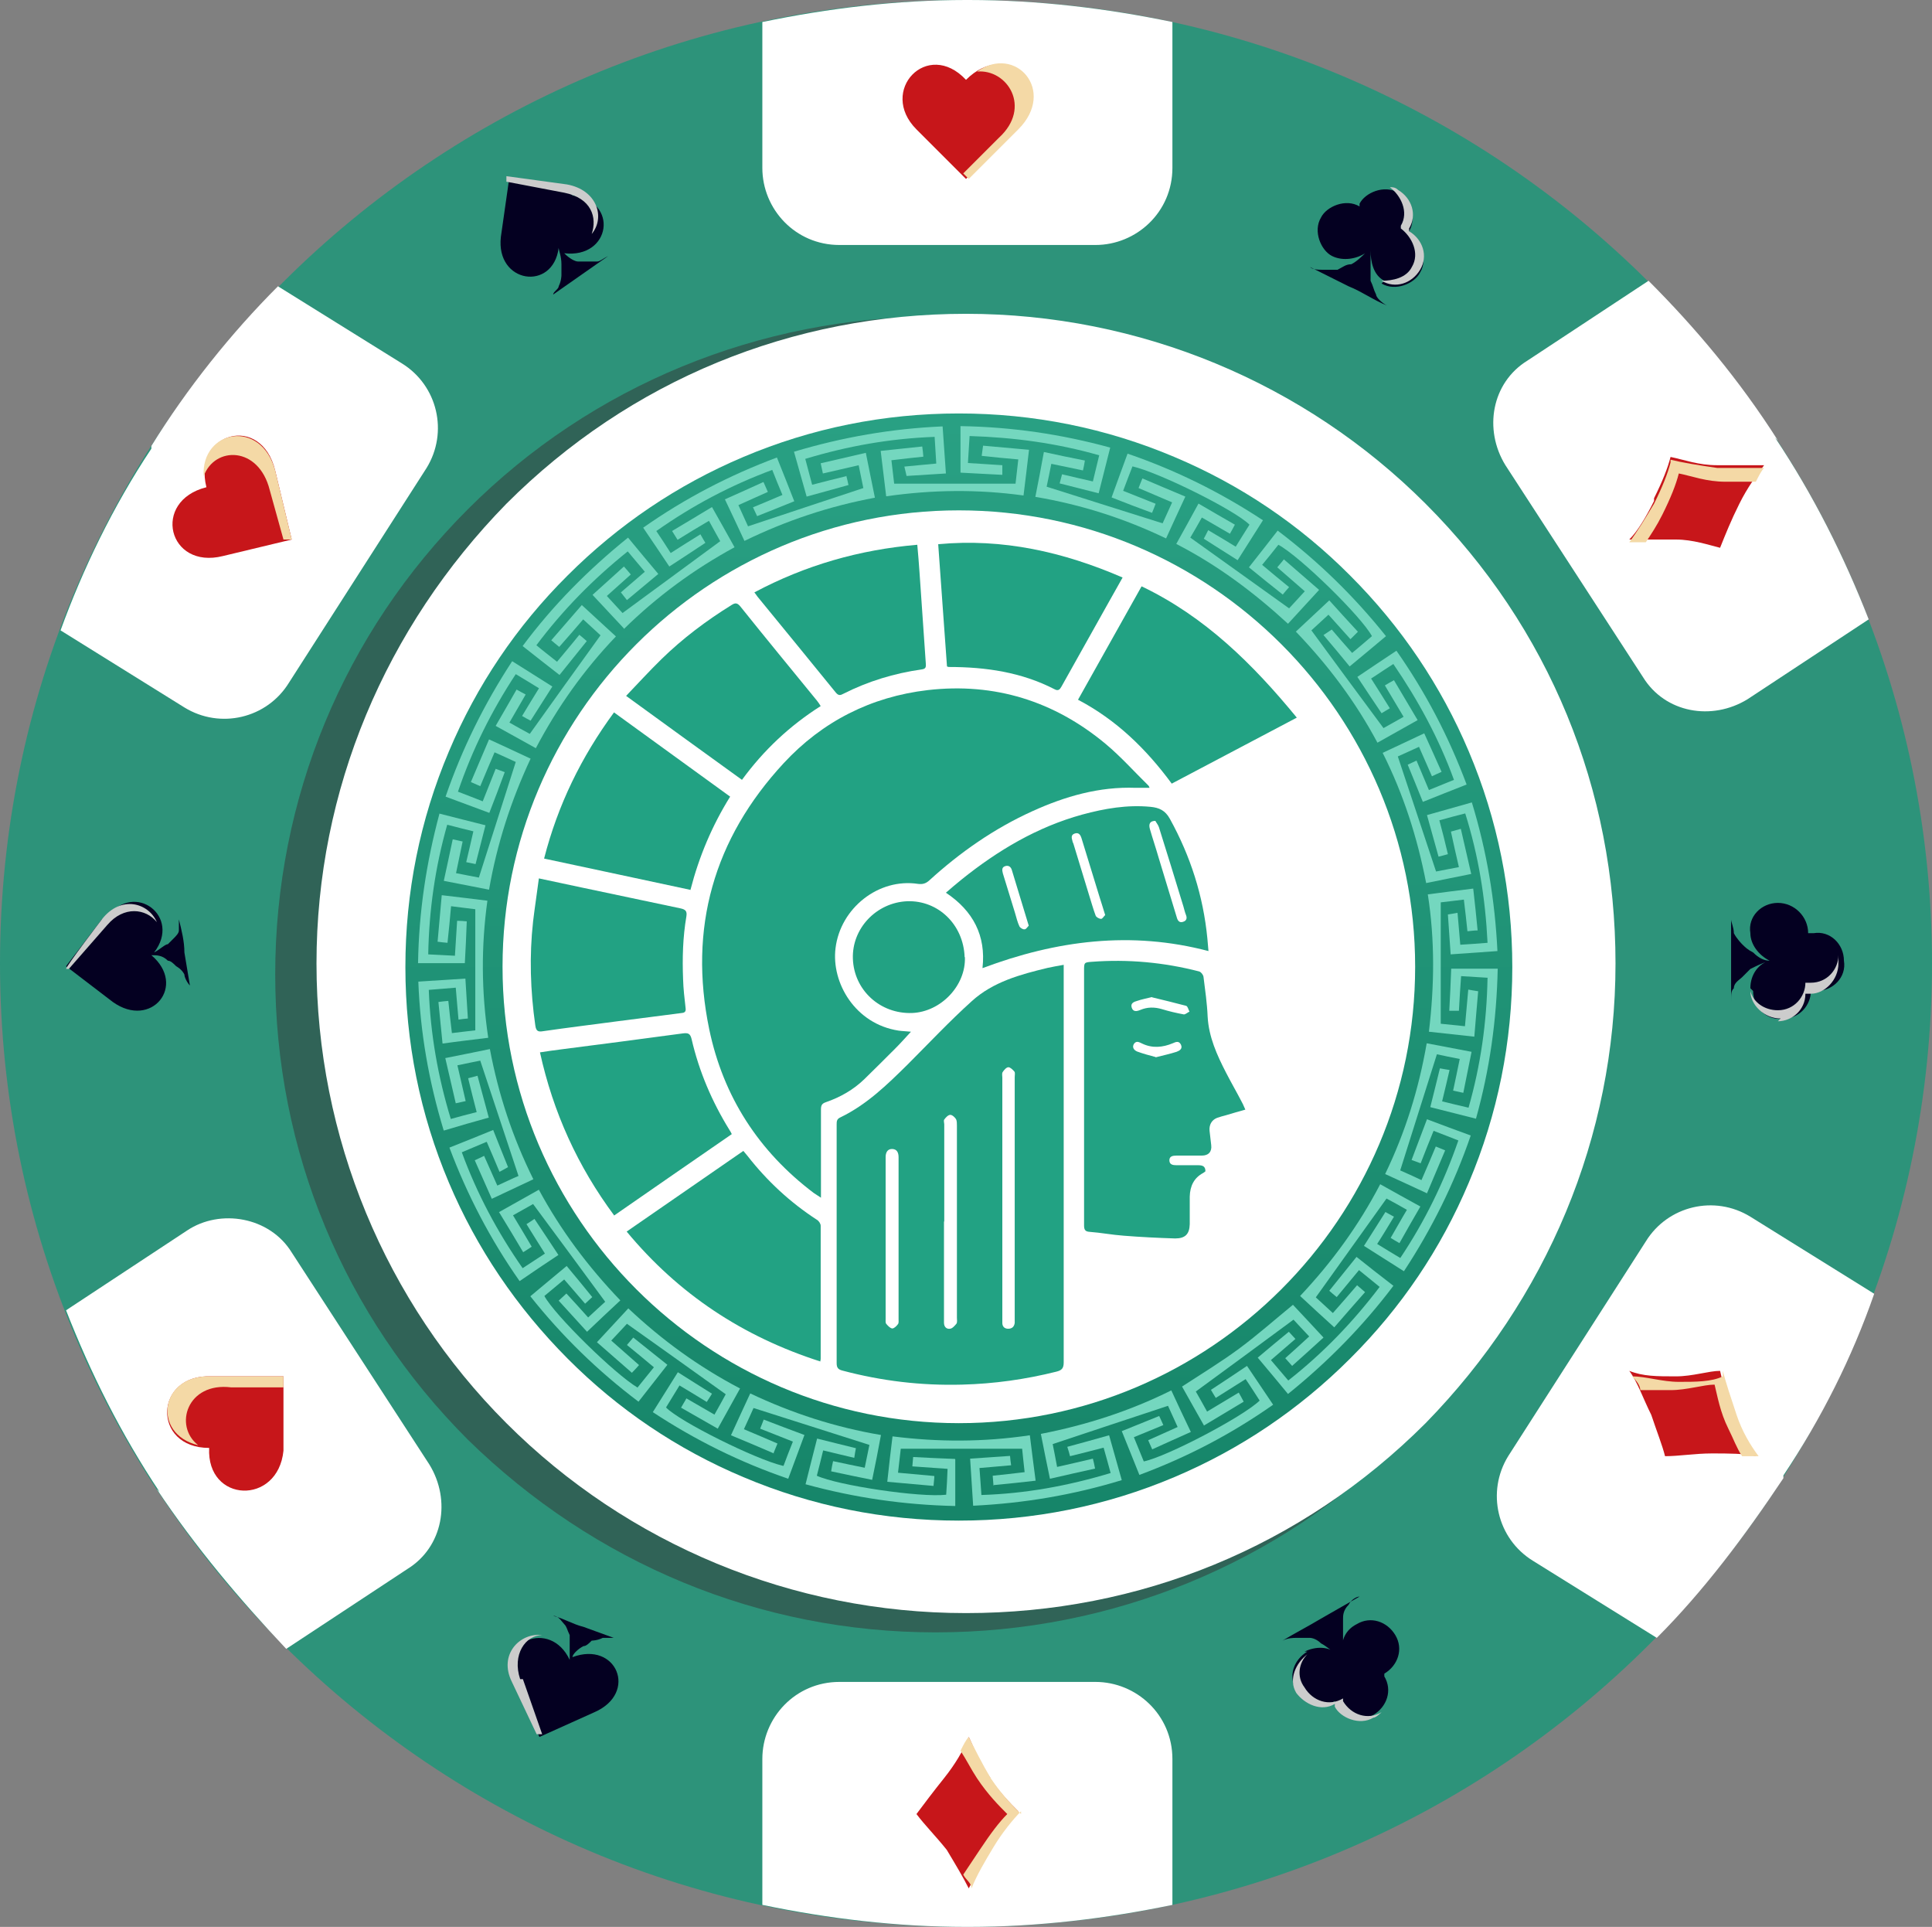
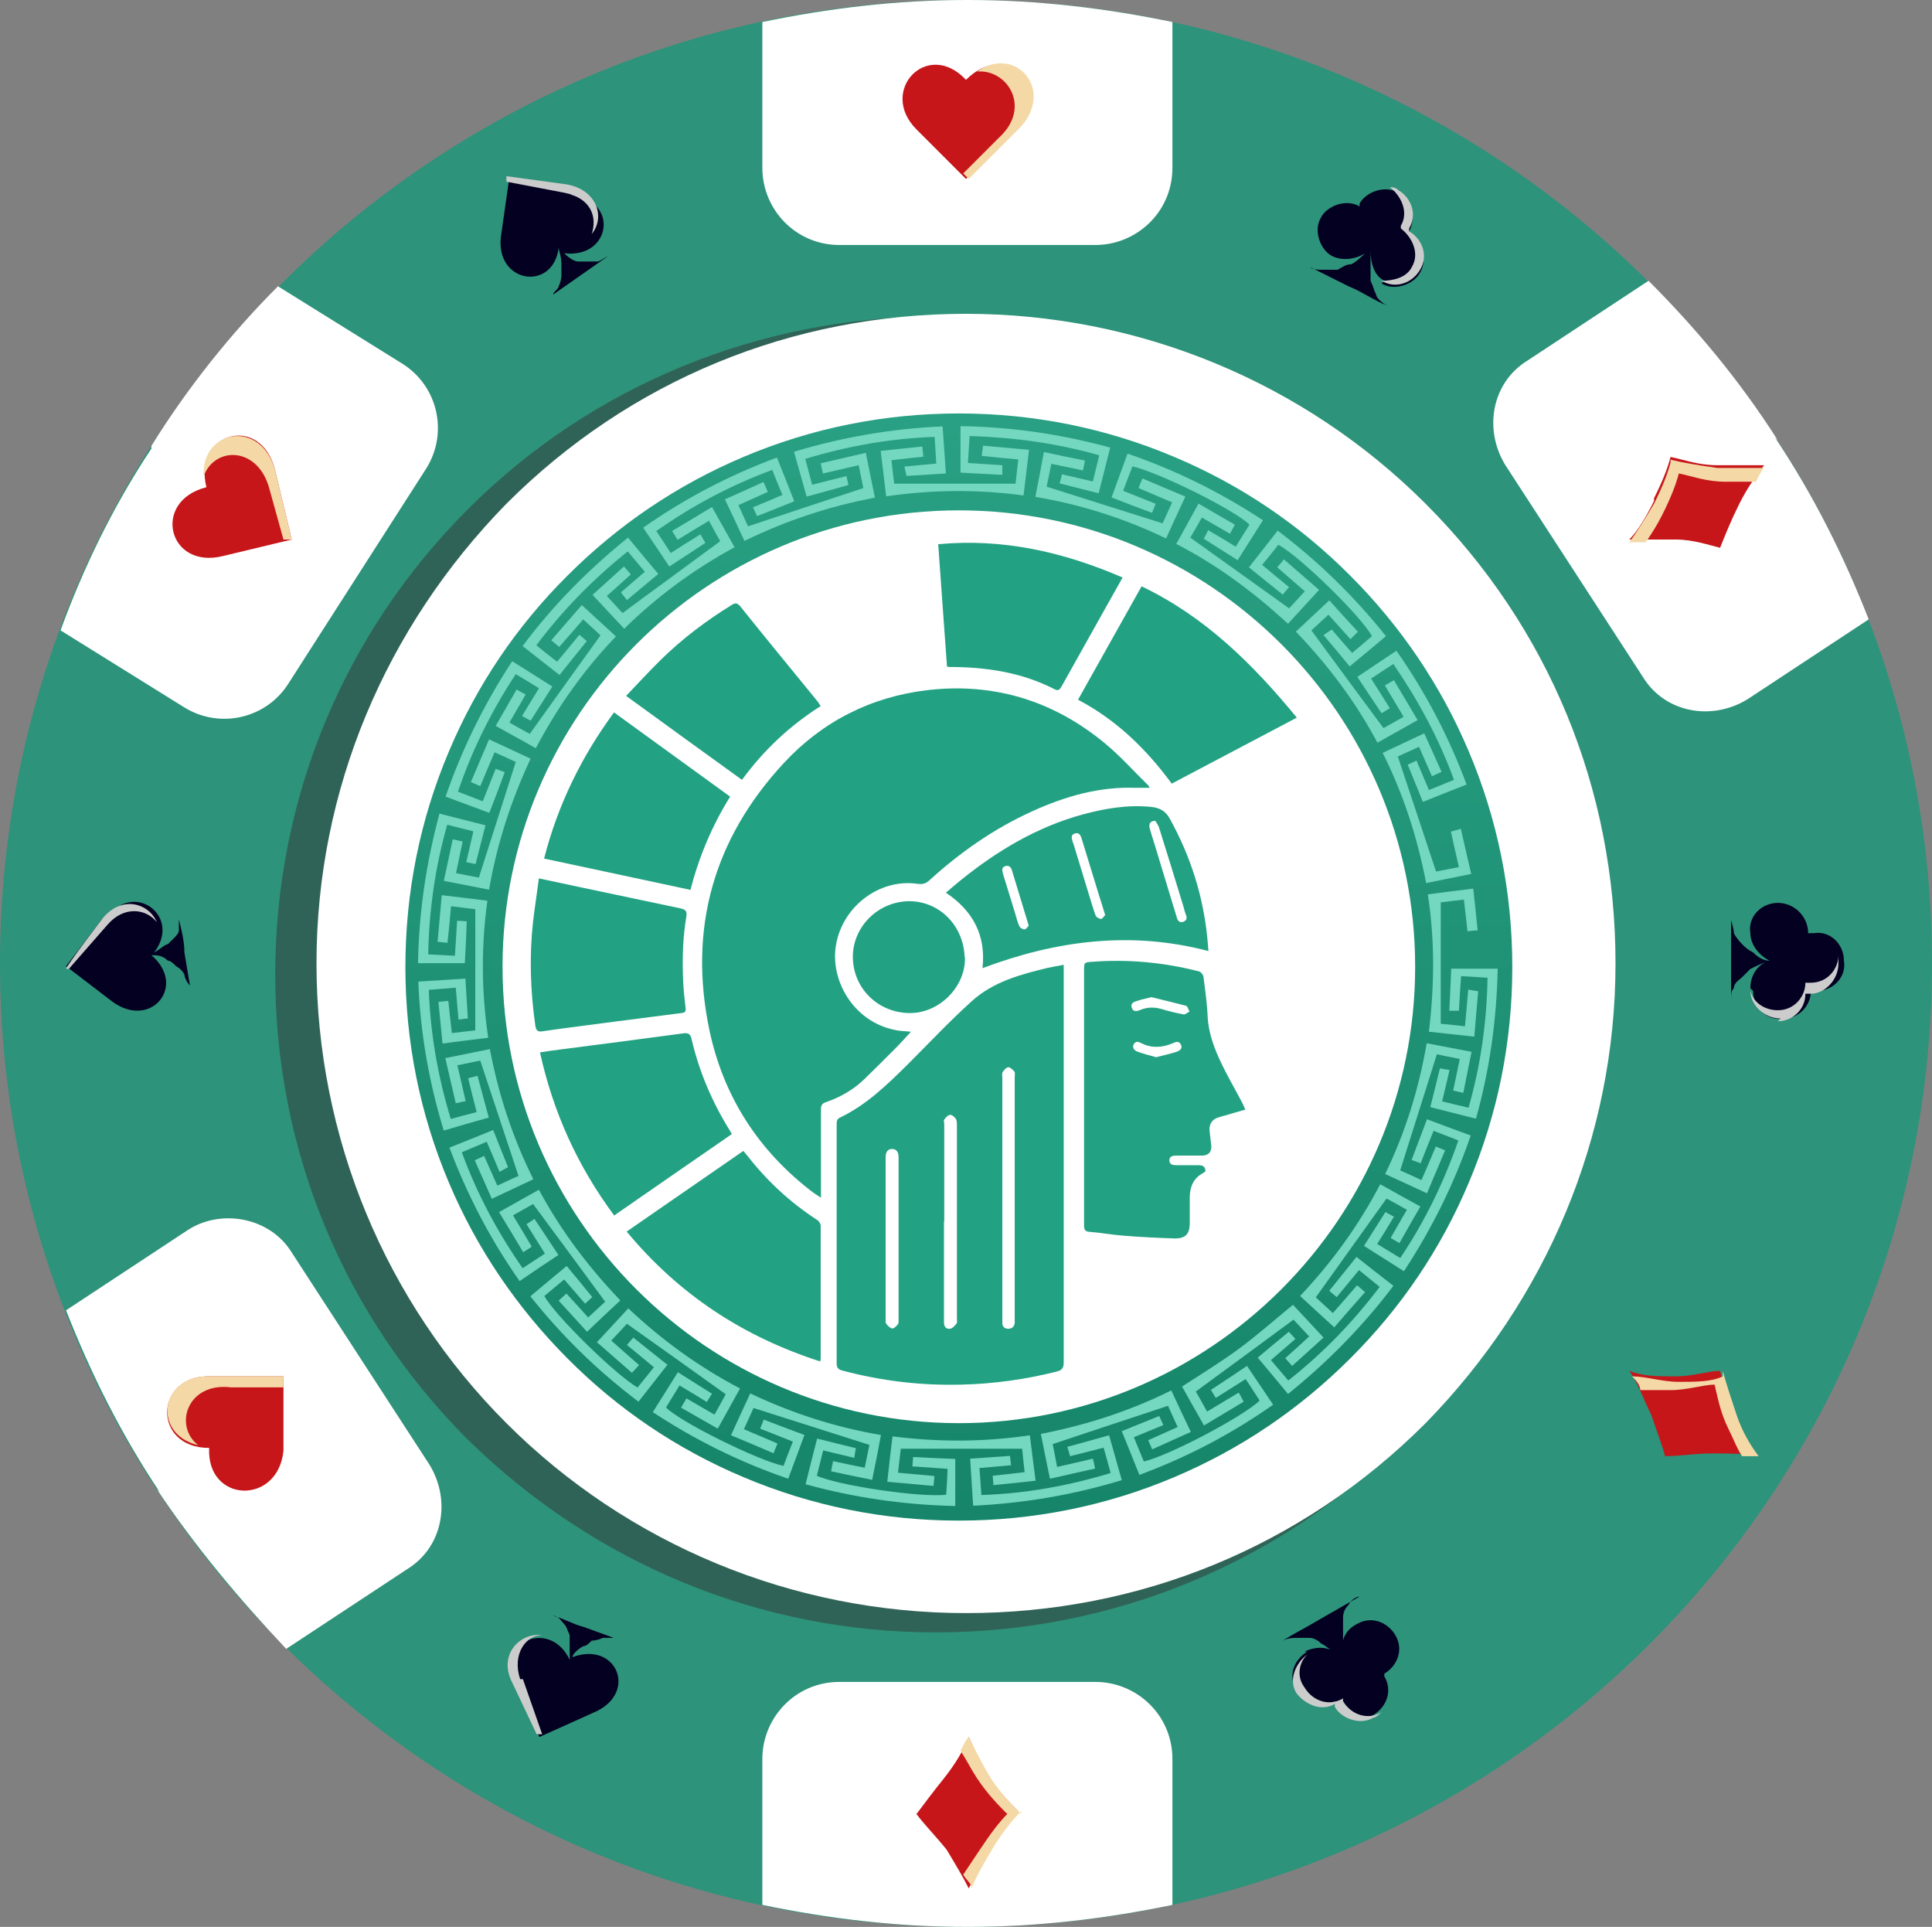
<svg xmlns="http://www.w3.org/2000/svg" viewBox="0 0 70.2 70">
  <rect x="0" y="0" width="70.2" height="70" fill="#808080" stroke="none" />
  <defs>
    <style>
      .cls-1 {
        fill: #ccc;
      }

      .cls-1, .cls-2, .cls-3, .cls-4, .cls-5, .cls-6, .cls-7, .cls-8, .cls-9, .cls-10 {
        stroke-width: 0px;
      }

      .cls-2 {
        fill: url(#linear-gradient);
      }

      .cls-3 {
        fill: #c7161a;
      }

      .cls-11 {
        isolation: isolate;
      }

      .cls-4 {
        fill: #2d937a;
      }

      .cls-5 {
        fill: #f4d9a6;
      }

      .cls-6 {
        fill: #74d7bf;
      }

      .cls-7 {
        fill: #22a283;
      }

      .cls-8 {
        fill: #333;
      }

      .cls-9 {
        fill: #fff;
      }

      .cls-12 {
        mix-blend-mode: screen;
        opacity: .5;
      }

      .cls-13 {
        mix-blend-mode: multiply;
      }

      .cls-10 {
        fill: #040021;
      }
    </style>
    <linearGradient id="linear-gradient" x1="34.84" y1="-139.02" x2="34.84" y2="-179.25" gradientTransform="translate(0 -124.01) scale(1 -1)" gradientUnits="userSpaceOnUse">
      <stop offset="0" stop-color="#29a083" />
      <stop offset="1" stop-color="#168569" />
    </linearGradient>
  </defs>
  <g class="cls-11">
    <g id="Layer_2" data-name="Layer 2">
      <g id="Layer_1-2" data-name="Layer 1">
        <g>
          <path class="cls-4" d="M35.1,70c19.4,0,35.1-15.7,35.1-35S54.5,0,35.1,0,0,15.7,0,35s15.7,35,35.1,35Z" />
          <g class="cls-12">
            <path class="cls-8" d="M34,59.3c-6.4,0-12.4-2.5-17-7-4.5-4.5-7-10.5-7-16.9s2.5-12.4,7-16.9,10.6-7,17-7,12.4,2.5,17,7c4.5,4.5,7,10.5,7,16.9s-2.5,12.4-7,16.9-10.6,7-17,7Z" />
          </g>
          <path class="cls-9" d="M35.1,58.6c-6.3,0-12.3-2.5-16.7-6.9s-6.9-10.4-6.9-16.7,2.5-12.2,6.9-16.7c4.5-4.5,10.4-6.9,16.7-6.9s12.3,2.5,16.7,6.9c4.5,4.5,6.9,10.4,6.9,16.7s-2.5,12.2-6.9,16.7c-4.5,4.5-10.4,6.9-16.7,6.9Z" />
          <path class="cls-9" d="M35.1,0C32.6,0,30.1.3,27.7.8v5.3c0,1.5,1.2,2.8,2.8,2.8h9.3c1.5,0,2.8-1.2,2.8-2.8V.8c-2.4-.5-4.9-.8-7.4-.8h-.1Z" />
          <path class="cls-9" d="M35.1,70c-2.5,0-5-.3-7.4-.8v-5.3c0-1.5,1.2-2.8,2.8-2.8h9.3c1.5,0,2.8,1.2,2.8,2.8v5.3c-2.4.5-4.9.8-7.4.8h-.1Z" />
          <path class="cls-9" d="M5.5,16.3c-1.4,2.1-2.5,4.4-3.3,6.6l4.5,2.8c1.3.8,3,.4,3.8-.9l5-7.8c.8-1.3.4-3-.9-3.8l-4.5-2.8c-1.7,1.7-3.3,3.7-4.6,5.8h0v.1Z" />
-           <path class="cls-9" d="M64.8,53.7c-1.4,2.1-2.9,4.1-4.6,5.8l-4.5-2.8c-1.3-.8-1.7-2.5-.9-3.8l5-7.8c.8-1.3,2.5-1.7,3.8-.9l4.5,2.8c-.8,2.3-1.9,4.5-3.3,6.6h0v.1Z" />
          <path class="cls-9" d="M5.7,54.1c1.4,2.1,3,4,4.7,5.8l4.4-2.9c1.3-.8,1.6-2.5.8-3.8l-5-7.7c-.8-1.3-2.6-1.6-3.8-.8l-4.4,2.9c.9,2.3,2,4.5,3.4,6.6l-.1-.1Z" />
          <path class="cls-9" d="M64.5,15.9c1.4,2.1,2.5,4.3,3.4,6.6l-4.4,2.9c-1.3.8-3,.5-3.8-.8l-5-7.7c-.8-1.3-.5-3,.8-3.8l4.4-2.9c1.7,1.7,3.3,3.6,4.7,5.8l-.1-.1Z" />
          <path class="cls-3" d="M35.1,6.5l-1.8-1.8c-1.4-1.4.4-3.3,1.8-1.8,1.5-1.5,3.3.3,1.8,1.8l-1.8,1.8Z" />
          <g class="cls-13">
            <path class="cls-5" d="M37,4.7l-1.8,1.8-.2-.2,1.3-1.3c1.2-1.1.3-2.5-.8-2.4,1.4-1,2.9.7,1.5,2.1Z" />
          </g>
          <path class="cls-3" d="M10.6,19.6l-2.5.6c-2,.5-2.6-2-.6-2.5-.5-2,2-2.7,2.5-.6l.6,2.5Z" />
          <g class="cls-13">
            <path class="cls-5" d="M10,17.1l.6,2.5h-.3l-.5-1.8c-.4-1.6-2-1.6-2.4-.5-.1-1.7,2.1-2.1,2.6-.2Z" />
          </g>
          <path class="cls-3" d="M10.3,50.1v2.6c-.2,2-2.8,1.9-2.7-.1-2.1,0-2-2.7.1-2.6h2.6v.1Z" />
          <g class="cls-13">
            <path class="cls-5" d="M7.7,50h2.6v.4h-1.9c-1.6-.2-2.1,1.4-1.2,2.1-1.7-.4-1.4-2.6.5-2.5h0Z" />
          </g>
          <path class="cls-3" d="M36,64.6c-.4-.5-.6-1.1-.8-1.5-.2.5-.5,1-.9,1.5s-.7.9-1,1.3c.3.4.7.8,1.1,1.3.3.5.6,1,.8,1.4.2-.4.5-.9.8-1.5.4-.6.7-1,1-1.3-.3-.3-.7-.7-1.1-1.3h0l.1.1Z" />
          <g class="cls-13">
            <path class="cls-5" d="M37.1,65.8c-.3.3-.7.8-1,1.3s-.6,1-.8,1.5c0-.2-.2-.3-.3-.5.2-.3.4-.6.6-.9.4-.6.7-1,1-1.3-.3-.3-.7-.7-1.1-1.3-.2-.3-.4-.7-.6-1,.1-.2.2-.4.3-.5.2.4.5,1,.8,1.5.4.6.8,1,1.1,1.3h0v-.1Z" />
          </g>
          <path class="cls-3" d="M60.9,50c-.7,0-1.2,0-1.7-.2.3.4.5,1,.8,1.6.2.6.4,1.1.5,1.5.5,0,1.1-.1,1.7-.1s1.2,0,1.6.1c-.3-.4-.5-.9-.8-1.5s-.4-1.2-.5-1.6c-.4,0-1,.2-1.6.2h0Z" />
          <g class="cls-13">
            <path class="cls-5" d="M62.6,49.8c.1.4.3,1,.5,1.6s.5,1.1.8,1.5h-.6c-.2-.3-.3-.6-.5-1-.3-.6-.4-1.2-.5-1.6-.4,0-1,.2-1.6.2h-1.1c0-.2-.2-.4-.3-.5.5,0,1.1.2,1.7.2s1.2,0,1.6-.2h0v-.2Z" />
          </g>
          <path class="cls-3" d="M60.1,18.2c-.3.6-.6,1.1-.9,1.4h1.7c.6,0,1.2.2,1.6.3.2-.5.4-1,.7-1.6s.6-1,.9-1.4h-1.7c-.7,0-1.2-.2-1.7-.3-.1.4-.3.9-.6,1.5h0v.1Z" />
          <g class="cls-13">
            <path class="cls-5" d="M60.7,16.7c.4.1,1,.2,1.7.3h1.7c-.1.1-.2.3-.3.5h-1.1c-.7,0-1.2-.2-1.7-.3-.1.4-.3.9-.6,1.5-.2.4-.4.7-.6,1h-.6c.3-.4.6-.9.9-1.4.3-.6.5-1.1.6-1.5h0v-.1Z" />
          </g>
          <path class="cls-10" d="M20.6,6.8l-2.1-.3-.3,2.1c-.2,1.7,1.9,2,2.1.4,0,.1.1.3.1.6v.4s0,.2-.1.4c0,.1-.2.2-.2.3l1-.7,1-.7c-.2.1-.3.2-.4.2h-.7c-.1,0-.3-.1-.5-.3,1.7.2,2-1.9.3-2.1h0l-.2-.3Z" />
          <g class="cls-13">
            <path class="cls-1" d="M20.5,7l-2.1-.4v-.2l2.2.3c1.1.2,1.4,1.2.9,1.8.2-.6,0-1.3-1-1.5h0Z" />
          </g>
          <path class="cls-10" d="M3.7,33.4l-1.3,1.7,1.7,1.3c1.4,1,2.7-.6,1.4-1.7.2,0,.4,0,.6.2.1,0,.2.1.3.2,0,0,.2.1.3.3,0,.1.1.3.2.4l-.2-1.2c0-.4-.1-.8-.2-1.2v.4c0,.1-.1.2-.2.3,0,0-.1.1-.2.2-.1,0-.3.2-.5.3,1-1.3-.7-2.6-1.7-1.3h0l-.2.1Z" />
          <g class="cls-13">
            <path class="cls-1" d="M3.9,33.6l-1.4,1.6h-.1c0-.1,1.3-1.8,1.3-1.8.7-.9,1.7-.6,2,.1-.4-.5-1.2-.6-1.8.1h0Z" />
          </g>
          <path class="cls-10" d="M18.7,61.1l.9,2,2-.9c1.6-.7.8-2.6-.8-2,0-.1.2-.3.4-.4.1,0,.2-.1.3-.2,0,0,.2,0,.4-.1h.4l-1.1-.4c-.4-.1-.7-.3-1.1-.4.2,0,.3.2.4.3s.1.2.2.4v.9c-.7-1.5-2.7-.7-2,.9h0v-.1Z" />
          <g class="cls-13">
            <path class="cls-1" d="M19,61l.7,2h-.2l-.9-1.9c-.5-1,.3-1.8,1.1-1.7-.6,0-1.1.7-.8,1.6h.1Z" />
          </g>
          <path class="cls-10" d="M50.2,10.3c.5.3,1.2,0,1.4-.4.3-.5,0-1.1-.4-1.4v-.1c.3-.5,0-1.2-.4-1.4-.5-.3-1.2,0-1.4.4v.1h0c-.5-.3-1.2,0-1.4.4-.3.5,0,1.2.4,1.4s.9.1,1.2-.1c-.1.1-.3.3-.5.4-.2,0-.3.1-.5.2h-.5c-.2,0-.4,0-.5-.1l1.4.7c.5.2.9.5,1.4.7-.2-.1-.4-.3-.4-.4-.1-.2-.1-.3-.2-.5v-1.1c0,.4.1.9.5,1.1h0l-.1.1Z" />
          <g class="cls-13">
            <path class="cls-1" d="M51.6,9.8c-.3.5-.9.7-1.4.4h0c.4,0,.9-.1,1.1-.5.3-.5,0-1.1-.4-1.4v-.1c.3-.5,0-1.1-.4-1.4.1,0,.2,0,.3.1.5.3.7.9.4,1.4v.1c.5.3.7.9.4,1.4h0Z" />
          </g>
          <path class="cls-10" d="M63.7,36c0,.6.5,1.1,1.1,1,.6,0,1-.5,1-1h.2c.6,0,1.1-.5,1-1.1,0-.6-.5-1.1-1.1-1h-.2c0-.6-.5-1.1-1.1-1.1s-1.1.5-1,1.1c0,.4.3.8.7,1-.2,0-.4-.1-.6-.3-.2-.1-.3-.2-.4-.3,0,0-.2-.2-.3-.4,0-.2-.1-.4-.1-.5v3c0-.3,0-.4.1-.5,0-.2.2-.3.3-.4l.3-.3c.2-.1.4-.2.7-.3-.4.1-.7.5-.7,1h0l.1.1Z" />
          <g class="cls-13">
            <path class="cls-1" d="M64.7,37c-.6,0-1.1-.5-1.1-1h0c.1.4.5.7,1,.7.6,0,1-.5,1-1h.2c.6,0,1-.5,1-1v.3c0,.6-.5,1.1-1,1.1h-.2c0,.6-.5,1-1,1l.1-.1Z" />
          </g>
          <path class="cls-10" d="M47.5,60c-.5.3-.7.9-.4,1.4s.9.7,1.4.4v.1c.3.5.9.7,1.4.4s.7-.9.4-1.4v-.1h0c.5-.3.7-.9.4-1.4s-.9-.7-1.4-.4c-.4.2-.6.6-.5,1v-1.2c0-.1,0-.3.2-.5.1-.2.3-.3.4-.3l-1.4.8c-.5.3-.9.5-1.4.8.2-.1.4-.1.5-.1h.5s.2,0,.4.2c.2.1.4.3.6.4-.3-.3-.8-.3-1.2-.1h.1Z" />
          <g class="cls-13">
            <path class="cls-1" d="M47.1,61.5c-.3-.5,0-1.1.4-1.4h0c-.3.3-.4.8-.1,1.2.3.5.9.7,1.4.4v.1c.3.5.9.7,1.4.4,0,0-.2.2-.3.2-.5.3-1.2,0-1.4-.4v-.1c-.5.3-1.1,0-1.4-.4h0Z" />
          </g>
          <path class="cls-9" d="M37.8,32.6c0,.3.2.5.2.8,0,.1.2.2.3.2s.2-.2.1-.3c0-.2-.2-.7-.3-1.1-.2-.6-.4-1.2-.4-1.2,0-.1-.2-.2-.3-.1-.1,0-.2.2-.1.3,0,0,0,.3.2.7,0,.2.1.5.2.7h.1Z" />
          <path class="cls-9" d="M45,33.3c.1,0,.2-.2.1-.3l-1.2-3.8c0-.1-.2-.2-.3-.1-.1,0-.2.2-.1.3l1.2,3.8c0,.1.2.2.3.1h0Z" />
          <path class="cls-9" d="M41.5,33.2c.1,0,.2-.2.1-.3-.2-.5-1-3.2-1-3.2,0-.1-.2-.2-.3-.1-.1,0-.2.2-.1.3,0,0,.7,2.4,1,3.2,0,.1.2.2.3.1h0Z" />
          <path class="cls-9" d="M44.8,38.6c.1,0,.1-.2,0-.3,0-.1-.2-.1-.3,0,0,0-.2,0-.3.1h-1s-.2-.1-.3,0c0,0-.1.2,0,.3s.3.2.4.2h1c.2,0,.3,0,.5-.2h0v-.1Z" />
          <path class="cls-9" d="M43.1,37h.9c.2,0,.4.1.6.2h.3c.1,0,.2,0,.3-.2,0-.1,0-.2-.2-.3,0,0-.3,0-.5-.1-.1,0-.3,0-.4-.1h-1.2c-.1,0-.2.2-.1.3,0,.1.2.2.3.1h0v.1Z" />
          <g>
            <path class="cls-9" d="M34.84,15.01h0c11.11,0,20.11,9.01,20.11,20.11h0c0,11.11-9.01,20.11-20.11,20.11h0c-11.11,0-20.11-9.01-20.11-20.11h0c0-11.11,9.01-20.11,20.11-20.11Z" />
            <path class="cls-7" d="M41.78,28.62c-.18,0-.34,0-.51,0-1.33-.05-2.57.31-3.76.85-1.39.63-2.62,1.49-3.74,2.51-.13.12-.25.15-.41.13-1.44-.22-2.82.88-3,2.33-.16,1.27.72,2.76,2.29,3,.13.02.27.02.45.04-.21.23-.39.43-.58.62-.37.37-.74.74-1.11,1.1-.4.39-.88.66-1.4.84-.15.05-.18.12-.18.27,0,.97,0,1.95,0,2.92v.28c-.11-.07-.18-.12-.26-.17-2-1.51-3.29-3.5-3.8-5.95-.76-3.67.16-6.92,2.71-9.67,1.4-1.51,3.17-2.41,5.23-2.65,2.43-.28,4.6.4,6.47,1.96.55.46,1.04,1.01,1.55,1.51.02.02.03.06.04.08h0Z" />
            <path class="cls-7" d="M38.65,35.05v.27c0,4.72,0,9.45,0,14.17,0,.22-.07.29-.27.34-1.12.28-2.26.44-3.42.47-1.48.04-2.92-.13-4.35-.51-.16-.04-.21-.11-.21-.27,0-2.89,0-5.77,0-8.66,0-.12,0-.21.14-.27.95-.46,1.69-1.18,2.43-1.91.78-.78,1.53-1.58,2.34-2.31.77-.7,1.76-.97,2.76-1.21.18-.04.36-.07.58-.11ZM36.42,43.51v4.34c0,.07,0,.14,0,.21,0,.13.08.21.21.21.14,0,.22-.07.24-.21,0-.05,0-.11,0-.17v-8.76c0-.07.02-.16-.01-.2-.06-.07-.15-.16-.22-.16-.07,0-.16.1-.21.18-.03.05-.01.14-.01.2v4.36ZM34.3,44.37v3.53s0,.1,0,.15c0,.14.08.24.22.22.09-.01.17-.11.23-.18.04-.05.02-.15.02-.22,0-2.32,0-4.64,0-6.97,0-.08,0-.18-.03-.24-.04-.07-.14-.16-.21-.16-.08,0-.17.1-.22.17-.03.04,0,.12,0,.18v3.53h0ZM32.65,45.02v-1.48c0-.5,0-1,0-1.5,0-.17-.06-.3-.24-.3-.17,0-.23.14-.23.29,0,.03,0,.06,0,.08,0,1.93,0,3.85,0,5.78,0,.07-.01.16.02.2.06.07.14.16.22.17.07,0,.16-.09.21-.16.03-.04.02-.12.02-.18,0-.97,0-1.93,0-2.9h0Z" />
            <path class="cls-7" d="M45.25,40.31c-.24.07-.47.13-.69.2-.11.03-.23.06-.34.1-.2.08-.29.26-.27.47.02.17.04.34.06.52.03.24-.1.38-.34.38-.31,0-.61,0-.92,0-.13,0-.26.02-.26.17,0,.16.13.18.26.18.26,0,.53,0,.79,0,.16,0,.26.04.26.22-.02.02-.05.04-.08.06-.34.18-.48.48-.49.86,0,.33,0,.67,0,1-.01.36-.16.52-.53.52-.62-.02-1.25-.05-1.87-.1-.42-.03-.83-.11-1.24-.14-.17-.01-.2-.09-.2-.24,0-.63,0-1.27,0-1.9v-7.35c0-.29,0-.3.28-.32,1.32-.1,2.62.02,3.9.35.07.02.15.12.16.2.06.48.13.96.15,1.44.04.74.34,1.4.67,2.04.19.37.4.73.59,1.1.04.07.06.14.11.24h0ZM41.86,36.22c-.19.05-.37.08-.54.14-.11.03-.25.08-.2.24.05.17.19.14.31.09.26-.11.52-.11.79-.03.26.08.52.14.79.19.06.01.14-.07.21-.1-.04-.07-.06-.19-.12-.21-.41-.11-.83-.21-1.24-.31ZM41.99,38.41c.27-.07.51-.12.76-.2.11-.04.23-.11.16-.26-.07-.14-.17-.11-.3-.05-.36.15-.74.19-1.11.01-.11-.05-.2-.11-.29,0-.09.13-.01.24.11.29.22.08.44.14.67.2h0Z" />
            <path class="cls-7" d="M35.7,35.16c.13-1.17-.34-2.07-1.33-2.73.2-.17.38-.33.57-.48,1.32-1.06,2.75-1.91,4.39-2.36.81-.22,1.63-.36,2.47-.28.32.03.54.13.71.44.75,1.36,1.21,2.8,1.36,4.34.01.15.03.3.04.46-2.81-.74-5.52-.39-8.21.62h0ZM41.99,29.82c-.2,0-.26.1-.21.29.1.35.22.7.32,1.05.22.72.44,1.44.66,2.17.03.11.09.2.22.16.14-.04.16-.14.11-.26-.04-.1-.06-.2-.09-.3-.29-.96-.59-1.92-.89-2.88-.03-.09-.1-.17-.13-.23h0ZM40.16,33.25c-.07-.24-.14-.44-.2-.64-.22-.72-.44-1.43-.66-2.15-.04-.13-.1-.23-.25-.18-.15.05-.11.17-.08.28,0,.03.02.05.03.08.19.62.38,1.25.57,1.87.08.25.15.51.24.75.02.06.13.12.2.12.05,0,.1-.1.15-.14h0ZM37.38,33.63c-.02-.06-.02-.08-.03-.1-.19-.64-.39-1.27-.58-1.91-.03-.11-.1-.19-.23-.16-.15.04-.13.15-.1.27.15.48.29.95.44,1.43.05.17.09.34.16.49.03.06.13.12.19.11.06,0,.11-.1.15-.13h0Z" />
            <path class="cls-7" d="M29.81,49.46c-2.81-.9-5.15-2.44-7.04-4.72,1.42-.98,2.82-1.95,4.24-2.93.05.06.1.12.15.18.71.91,1.55,1.69,2.52,2.32.07.04.14.14.14.22,0,1.61,0,3.21,0,4.82,0,.03,0,.05-.02.12h0Z" />
            <path class="cls-7" d="M42.57,28.46c-.93-1.26-2.01-2.31-3.4-3.04.77-1.38,1.54-2.74,2.31-4.12,2.3,1.1,4.04,2.82,5.64,4.77-1.53.81-3.02,1.59-4.55,2.4Z" />
            <path class="cls-7" d="M22.32,44.16c-1.33-1.79-2.22-3.75-2.7-5.93.27-.04.52-.08.78-.11,1.47-.19,2.95-.38,4.42-.58.18-.02.26,0,.31.21.27,1.17.74,2.27,1.37,3.29.03.05.06.09.09.16-1.42.98-2.84,1.96-4.28,2.96h0Z" />
            <path class="cls-7" d="M25.1,32.33c-1.78-.38-3.54-.76-5.33-1.14.5-1.95,1.35-3.69,2.54-5.31,1.41,1.02,2.81,2.04,4.22,3.06-.66,1.06-1.13,2.18-1.44,3.38h0Z" />
            <path class="cls-7" d="M19.58,31.91c.55.12,1.05.22,1.55.33,1.2.25,2.4.51,3.6.76.18.04.24.1.21.29-.13.76-.15,1.52-.12,2.28.01.35.05.69.09,1.04.02.13-.02.18-.14.19-.78.1-1.56.2-2.33.3-.9.12-1.8.23-2.7.36-.18.03-.26.01-.29-.21-.18-1.26-.22-2.52-.08-3.78.06-.51.14-1.01.21-1.56Z" />
            <path class="cls-7" d="M34.41,24.22c-.11-1.48-.21-2.96-.32-4.45,2.35-.22,4.55.28,6.7,1.21-.16.28-.3.54-.45.8-.59,1.05-1.18,2.11-1.77,3.16-.06.11-.12.17-.25.1-1.2-.62-2.5-.81-3.84-.81-.01,0-.03,0-.07-.02h0Z" />
            <path class="cls-7" d="M22.74,25.29c.45-.47.86-.92,1.3-1.35.77-.75,1.62-1.39,2.54-1.96.14-.09.21-.08.32.05.92,1.15,1.86,2.29,2.79,3.43.04.05.08.11.13.19-1.12.71-2.07,1.6-2.86,2.68-1.4-1.01-2.78-2.01-4.21-3.05h0Z" />
-             <path class="cls-7" d="M27.41,21.52c1.86-.99,3.82-1.55,5.92-1.73.03.35.06.67.08.99.08,1.11.15,2.22.23,3.33.01.14-.01.19-.16.21-.99.14-1.94.43-2.83.88-.11.06-.18.08-.28-.04-.95-1.17-1.9-2.33-2.85-3.49-.03-.04-.06-.09-.11-.15h0Z" />
            <path class="cls-7" d="M35.06,34.77c.04,1.03-.87,1.99-1.92,2.03-1.16.04-2.11-.83-2.15-1.97-.04-1.1.85-2.04,1.97-2.09,1.13-.04,2.05.85,2.09,2.03h0Z" />
            <path class="cls-2" d="M34.84,55.24c-2.71,0-5.35-.53-7.83-1.58-2.4-1.01-4.55-2.46-6.39-4.31s-3.3-4-4.31-6.39c-1.05-2.48-1.58-5.12-1.58-7.83s.53-5.35,1.58-7.83c1.01-2.4,2.46-4.55,4.31-6.39,1.85-1.85,4-3.3,6.39-4.31,2.48-1.05,5.12-1.58,7.83-1.58s5.35.53,7.83,1.58c2.4,1.01,4.55,2.46,6.39,4.31,1.85,1.85,3.3,4,4.31,6.39,1.05,2.48,1.58,5.12,1.58,7.83s-.53,5.35-1.58,7.83c-1.01,2.4-2.46,4.55-4.31,6.39-1.85,1.85-4,3.3-6.39,4.31-2.48,1.05-5.12,1.58-7.83,1.58ZM34.84,18.54c-9.14,0-16.58,7.44-16.58,16.58s7.44,16.58,16.58,16.58,16.58-7.44,16.58-16.58-7.44-16.58-16.58-16.58Z" />
            <path class="cls-6" d="M46.18,49.41c.21.25.41.48.63.74,1.26-.99,2.35-2.12,3.32-3.4-.25-.2-.49-.4-.75-.61-.27.33-.54.65-.81.98-.1-.08-.18-.15-.27-.23.33-.41.65-.81.99-1.23.44.35.87.69,1.34,1.05-1.11,1.47-2.38,2.76-3.83,3.93-.37-.45-.73-.88-1.1-1.32.38-.32.75-.63,1.13-.94.08.09.15.16.24.26-.29.25-.58.5-.88.76h0Z" />
            <path class="cls-6" d="M46.43,19.28c1.49,1.13,2.78,2.39,3.93,3.83-.44.37-.87.73-1.32,1.1-.31-.38-.61-.74-.95-1.14.09-.06.18-.12.3-.2.23.27.48.56.74.85.25-.21.49-.41.72-.61-.38-.71-2.62-2.9-3.4-3.32-.19.24-.38.48-.59.73.33.28.65.54.98.81-.09.1-.16.18-.23.27-.42-.33-.81-.65-1.23-.99.35-.44.69-.88,1.05-1.34h0Z" />
            <path class="cls-6" d="M23.17,50.4c.19-.24.39-.48.59-.73-.33-.28-.65-.54-.98-.81.08-.09.15-.18.23-.27.41.33.81.65,1.24.99-.35.45-.7.89-1.05,1.34-1.47-1.11-2.77-2.37-3.93-3.83.45-.37.88-.74,1.32-1.1.32.38.62.75.93,1.13-.08.07-.16.15-.26.24-.25-.29-.49-.57-.76-.88-.24.2-.48.4-.72.6.37.69,2.56,2.84,3.39,3.33h0Z" />
            <path class="cls-6" d="M23.84,19.28c.19.28.35.53.53.81.36-.23.71-.45,1.08-.68.06.11.12.21.18.31-.44.29-.86.57-1.31.86-.31-.47-.62-.92-.95-1.41,1.51-1.06,3.12-1.9,4.86-2.55.22.54.42,1.06.63,1.59-.46.19-.9.36-1.35.54-.05-.1-.09-.2-.15-.32.36-.15.7-.29,1.07-.45-.13-.31-.25-.6-.37-.91-1.51.56-2.89,1.29-4.21,2.22h0Z" />
            <path class="cls-6" d="M21.81,23.07c-.16-.15-.38-.35-.62-.57-.29.34-.57.66-.87,1-.09-.07-.17-.14-.29-.24.37-.43.73-.84,1.11-1.28.42.39.83.76,1.24,1.14-1.16,1.21-2.12,2.56-2.91,4.06-.49-.27-.96-.53-1.46-.81.26-.45.51-.88.76-1.32.12.07.22.12.33.18-.19.33-.38.66-.59,1.02.27.15.53.3.74.41.86-1.2,1.7-2.38,2.57-3.58h0Z" />
            <path class="cls-6" d="M22.81,20.03c-1.26,1.01-2.36,2.13-3.32,3.41.25.21.5.4.75.6.27-.33.54-.64.81-.98.1.08.18.15.27.23-.33.41-.65.81-.99,1.23-.44-.34-.87-.68-1.34-1.05,1.1-1.48,2.38-2.77,3.83-3.94.37.45.73.88,1.1,1.32-.38.32-.74.62-1.14.95-.07-.09-.14-.18-.22-.28.28-.24.57-.49.87-.75-.21-.25-.41-.49-.63-.75h0Z" />
            <path class="cls-6" d="M50.63,24.12c-.23.15-.42.27-.61.4-.06.04-.12.08-.2.13.23.36.45.71.68,1.08-.11.06-.19.12-.3.18-.29-.43-.57-.85-.88-1.32.46-.31.92-.62,1.42-.95,1.06,1.51,1.9,3.12,2.55,4.86-.54.21-1.06.42-1.59.63-.19-.46-.36-.9-.55-1.35.1-.05.2-.09.32-.15.15.35.29.69.45,1.07.29-.12.59-.24.91-.37-.55-1.51-1.3-2.89-2.21-4.22h0Z" />
            <path class="cls-6" d="M51.01,46.18c-.49-.31-.96-.61-1.45-.92.27-.42.52-.82.78-1.23.1.05.19.11.31.17-.2.33-.39.65-.61.99.28.17.55.34.84.51.89-1.33,1.58-2.74,2.11-4.27-.3-.12-.59-.23-.9-.35-.16.39-.31.77-.47,1.18-.11-.04-.21-.08-.33-.12.19-.5.37-.98.56-1.48.53.2,1.04.39,1.59.59-.6,1.75-1.41,3.38-2.42,4.92Z" />
            <path class="cls-6" d="M41.15,16.94c-.11.28-.22.57-.34.89.4.16.78.31,1.18.47-.04.11-.08.21-.13.33-.49-.18-.97-.36-1.47-.56.19-.53.38-1.04.58-1.59,1.75.6,3.37,1.4,4.92,2.42-.31.49-.61.96-.92,1.45-.41-.26-.81-.51-1.23-.78.05-.09.1-.19.16-.31.34.2.66.39,1,.6.17-.28.34-.54.5-.8-.53-.53-3.29-1.9-4.26-2.12h0Z" />
            <path class="cls-6" d="M22.67,22.83c-.39-.42-.76-.81-1.14-1.22.37-.34.75-.67,1.14-1.03.09.1.17.19.25.29-.29.26-.57.51-.87.78.21.23.41.45.57.62,1.19-.87,2.35-1.73,3.55-2.61-.11-.19-.25-.45-.41-.74-.39.23-.76.45-1.14.69-.06-.1-.12-.19-.2-.32.48-.29.96-.57,1.45-.87.28.49.54.96.82,1.46-1.47.8-2.81,1.78-4.02,2.97h0Z" />
            <path class="cls-6" d="M44.18,50.79c-.07-.11-.12-.2-.18-.3.44-.29.87-.57,1.31-.87.31.46.62.92.95,1.41-1.51,1.06-3.11,1.9-4.86,2.55-.21-.53-.42-1.04-.64-1.59.45-.18.89-.36,1.36-.55.05.1.09.2.15.33-.36.15-.7.29-1.07.44.12.3.24.59.36.88.83-.17,3.6-1.62,4.21-2.21-.17-.26-.33-.52-.51-.78-.37.23-.72.45-1.08.68h0Z" />
            <path class="cls-6" d="M17.68,41.48c-.31.13-.59.25-.9.38.55,1.5,1.29,2.89,2.21,4.21.28-.18.54-.35.81-.53-.23-.37-.45-.71-.67-1.07.11-.07.19-.12.29-.19.29.43.57.86.87,1.31-.47.31-.93.62-1.41.95-1.06-1.51-1.9-3.12-2.55-4.85.53-.21,1.05-.42,1.59-.64.18.46.36.9.54,1.35-.09.05-.18.1-.31.17-.15-.36-.3-.71-.46-1.08h0Z" />
            <path class="cls-6" d="M47.08,22.95c.41-.38.8-.75,1.22-1.14.34.38.68.75,1.04,1.14-.1.1-.18.18-.27.27-.28-.31-.53-.59-.8-.89-.23.21-.45.41-.62.57.87,1.19,1.74,2.36,2.62,3.55.2-.11.45-.25.73-.41-.23-.39-.45-.75-.68-1.14.1-.06.2-.12.33-.19.29.49.57.96.86,1.45-.5.28-.96.54-1.46.82-.79-1.48-1.78-2.8-2.96-4.03h0Z" />
            <path class="cls-6" d="M48.47,48.21c-.42-.38-.81-.74-1.23-1.13,1.15-1.22,2.13-2.56,2.91-4.06.48.27.95.53,1.46.81-.26.45-.51.88-.76,1.33-.12-.07-.21-.12-.32-.19.2-.34.38-.67.59-1.02-.28-.16-.53-.3-.74-.41-.85,1.19-1.7,2.37-2.57,3.59.16.15.38.35.62.57.3-.34.58-.66.88-1.01.1.08.18.16.29.25-.38.43-.74.84-1.12,1.28h0Z" />
            <path class="cls-6" d="M43.75,51.79c-.28-.5-.55-.97-.8-1.42.72-.47,1.43-.9,2.09-1.39.66-.49,1.28-1.04,1.94-1.58.35.37.72.77,1.11,1.19-.38.35-.75.68-1.14,1.03-.09-.1-.16-.18-.25-.28.29-.26.57-.51.87-.79-.22-.23-.42-.45-.57-.61-1.19.88-2.36,1.74-3.55,2.61.11.19.25.44.41.73.39-.23.76-.46,1.15-.69.06.1.11.2.18.33-.48.29-.95.57-1.45.87h0Z" />
            <path class="cls-6" d="M28.47,53.25c.11-.3.22-.58.34-.88-.4-.16-.78-.31-1.19-.47.05-.11.08-.21.13-.33.49.19.97.37,1.48.56-.19.52-.38,1.03-.59,1.59-1.75-.6-3.37-1.4-4.92-2.42.31-.49.6-.96.91-1.45.42.27.83.52,1.24.78-.06.1-.12.19-.19.3-.33-.2-.65-.4-.99-.6-.17.28-.33.54-.49.8.49.51,3.26,1.89,4.25,2.12h0Z" />
            <path class="cls-6" d="M24.75,51.13c.07-.13.13-.21.19-.33.33.19.66.38,1.02.59.15-.27.3-.53.41-.74-1.2-.86-2.38-1.7-3.59-2.56-.15.16-.34.37-.57.61.34.3.67.59,1.01.89-.08.09-.16.18-.26.28-.43-.38-.85-.74-1.27-1.11.39-.42.76-.82,1.14-1.23,1.22,1.15,2.55,2.12,4.06,2.91-.27.49-.53.96-.81,1.46-.45-.26-.88-.5-1.33-.76h0Z" />
            <path class="cls-6" d="M19.58,25c-.28-.17-.55-.34-.84-.51-.88,1.34-1.58,2.74-2.1,4.27.31.12.6.23.9.35.16-.4.31-.78.47-1.18.12.04.21.08.33.12-.18.49-.36.97-.56,1.48-.52-.19-1.05-.39-1.59-.59.6-1.74,1.4-3.36,2.42-4.92.5.31.98.62,1.46.92-.27.42-.52.82-.79,1.24-.1-.05-.19-.1-.31-.17.2-.33.39-.65.61-1Z" />
            <path class="cls-6" d="M16.12,41.06c-.54-1.78-.85-3.55-.92-5.4.57-.04,1.13-.07,1.71-.11.03.49.06.95.09,1.45-.11.01-.22.02-.34.04-.03-.39-.07-.75-.1-1.16-.33.03-.63.05-.98.08.06,1.6.33,3.15.8,4.69.32-.09.62-.17.94-.25-.11-.42-.21-.82-.31-1.23.12-.03.22-.06.34-.09.14.51.27,1,.41,1.52-.54.15-1.07.3-1.63.47h0Z" />
            <path class="cls-6" d="M43.54,18.29c.45.26.87.51,1.33.77-.06.12-.12.22-.18.33-.34-.2-.66-.38-1.02-.59-.15.27-.3.53-.42.73,1.2.86,2.38,1.7,3.59,2.57.15-.16.35-.38.57-.62-.34-.29-.65-.57-1-.87.07-.09.15-.17.24-.29.43.37.84.73,1.28,1.11-.39.42-.74.81-1.13,1.23-1.24-1.14-2.56-2.13-4.06-2.9.27-.48.53-.96.81-1.47Z" />
            <path class="cls-6" d="M18.12,44.04c.5-.28.96-.54,1.46-.82.8,1.48,1.79,2.8,2.96,4.02-.41.38-.79.74-1.21,1.14-.35-.38-.68-.75-1.03-1.13.1-.09.18-.17.28-.26.27.29.52.57.79.87.23-.21.44-.41.62-.57-.87-1.19-1.74-2.36-2.62-3.55-.19.11-.45.25-.73.41.23.38.45.75.68,1.14-.09.06-.18.12-.31.2-.29-.49-.58-.97-.88-1.46h0Z" />
            <path class="cls-6" d="M15.98,29.56c.58.15,1.11.28,1.66.42-.12.48-.24.93-.36,1.41-.11-.02-.22-.05-.34-.07.09-.37.17-.73.26-1.12-.32-.08-.62-.15-.95-.24-.44,1.55-.66,3.1-.69,4.71.34.02.64.03.97.05.03-.44.05-.84.08-1.27.12,0,.23.01.35.02-.02.53-.04,1.02-.07,1.52h-1.7c.03-1.87.3-3.65.78-5.44h0Z" />
            <path class="cls-6" d="M30.75,17.28c.03.11.05.21.08.34-.51.14-1,.28-1.52.42-.16-.55-.3-1.08-.46-1.63,1.77-.53,3.55-.84,5.4-.92.04.57.08,1.13.12,1.71-.49.03-.95.06-1.43.09-.02-.1-.05-.21-.08-.34.39-.04.76-.07,1.16-.11-.02-.32-.04-.62-.06-.97-1.61.06-3.15.33-4.7.8.09.32.16.62.25.94.42-.11.82-.21,1.23-.31h0Z" />
            <path class="cls-6" d="M28.12,52.8c-.53-.23-1.03-.44-1.56-.66.24-.52.46-1.01.7-1.52,1.52.72,3.09,1.23,4.75,1.51-.1.54-.2,1.06-.32,1.63-.5-.1-.98-.2-1.49-.31.02-.13.04-.24.07-.37.38.08.74.16,1.15.24.06-.3.12-.59.17-.83-1.41-.45-2.79-.89-4.21-1.34-.09.2-.21.47-.35.77.41.17.8.34,1.22.52-.04.1-.08.2-.14.34Z" />
            <path class="cls-6" d="M53.45,31.75c-.56.11-1.08.22-1.63.33-.32-1.65-.82-3.22-1.58-4.73.49-.23.98-.46,1.51-.71.21.47.42.92.63,1.4-.13.06-.23.1-.35.16-.16-.36-.31-.7-.47-1.07-.29.13-.56.26-.77.35.47,1.4.92,2.77,1.39,4.18.22-.04.5-.1.83-.16-.1-.44-.2-.86-.29-1.29.11-.03.22-.06.36-.1.13.56.25,1.09.38,1.65h0Z" />
-             <path class="cls-6" d="M54.05,34.24c-.08-1.62-.33-3.16-.81-4.69-.32.08-.62.16-.94.25.11.41.21.8.31,1.23-.11.03-.21.06-.34.09-.14-.51-.28-1-.42-1.51.54-.15,1.07-.3,1.63-.46.54,1.76.84,3.55.93,5.4-.58.04-1.13.08-1.7.12-.03-.49-.07-.96-.1-1.45.11-.02.21-.03.35-.06.03.39.07.76.1,1.16.32-.02.63-.04.99-.07Z" />
            <path class="cls-6" d="M42.24,19.02c.09-.2.21-.46.35-.77-.41-.18-.81-.34-1.22-.52.04-.1.08-.21.14-.35.52.22,1.03.44,1.56.66-.24.52-.47,1.01-.7,1.52-1.52-.73-3.09-1.23-4.75-1.51.11-.55.21-1.08.31-1.63.5.11.98.21,1.49.31-.02.13-.04.23-.07.36-.38-.08-.75-.16-1.15-.24-.06.31-.12.59-.17.83,1.41.45,2.79.88,4.21,1.33Z" />
            <path class="cls-6" d="M54.06,35.52c-.34-.02-.64-.04-.97-.06-.03.44-.06.84-.08,1.26h-.35c.03-.52.05-1.02.07-1.53h1.69c-.04,1.87-.29,3.66-.79,5.45-.56-.14-1.1-.28-1.66-.42.12-.47.23-.93.35-1.41.11.02.21.04.35.06-.09.38-.17.74-.27,1.14.32.08.62.15.96.23.44-1.54.66-3.09.69-4.71h0Z" />
            <path class="cls-6" d="M34.71,53.02v1.69c-1.86-.04-3.65-.3-5.44-.79.14-.55.27-1.09.42-1.66.47.12.93.23,1.41.35-.02.1-.04.21-.06.35-.37-.09-.73-.17-1.13-.27-.08.32-.15.62-.23.92.75.35,3.76.8,4.7.69.02-.3.04-.6.05-.94-.44-.03-.85-.06-1.28-.09.01-.12.02-.21.03-.34.52.03,1.02.05,1.52.07h0Z" />
            <path class="cls-6" d="M16.17,38.44c.57-.11,1.08-.22,1.63-.33.31,1.64.82,3.2,1.58,4.73-.49.23-.98.46-1.51.71-.21-.48-.41-.93-.62-1.4.14-.06.23-.11.34-.16.16.36.31.7.48,1.08.29-.13.55-.26.77-.35-.47-1.41-.92-2.78-1.39-4.19-.23.05-.51.1-.83.17.1.44.2.86.3,1.3-.1.02-.21.05-.36.08-.13-.55-.25-1.08-.38-1.64h0Z" />
            <path class="cls-6" d="M16.13,31.98c.11-.52.22-1,.32-1.49.13.03.24.05.36.08-.08.39-.16.76-.24,1.15.32.06.6.12.83.16.45-1.41.89-2.79,1.34-4.2-.2-.09-.47-.22-.77-.35-.18.42-.35.82-.52,1.23-.11-.05-.21-.09-.34-.15.22-.51.43-1.02.66-1.55.52.24,1,.46,1.51.7-.71,1.52-1.22,3.09-1.51,4.76-.55-.11-1.08-.21-1.64-.32h0Z" />
            <path class="cls-6" d="M38.5,17.57c.03-.12.06-.22.09-.34.37.09.73.17,1.12.26.08-.32.15-.62.23-.95-1.54-.44-3.09-.65-4.71-.7-.02.33-.04.64-.06.98.43.03.83.05,1.25.08v.35c-.52-.03-1.03-.05-1.52-.08v-1.69c1.86.03,3.65.29,5.44.78-.14.56-.28,1.1-.42,1.66-.48-.12-.95-.24-1.42-.36h0Z" />
            <path class="cls-6" d="M50.88,42.52c.21.09.47.21.77.35.18-.41.35-.81.52-1.22.1.04.2.08.34.14-.22.52-.43,1.02-.66,1.56-.51-.24-1-.46-1.52-.7.73-1.51,1.22-3.08,1.51-4.75.54.1,1.06.2,1.63.31-.1.5-.2.99-.3,1.49-.14-.03-.24-.05-.37-.08.08-.38.16-.75.24-1.15-.31-.06-.6-.12-.83-.17-.44,1.4-.88,2.78-1.33,4.21h0Z" />
            <path class="cls-6" d="M27.75,17.53c.06.14.1.23.15.34-.35.16-.7.31-1.07.48.13.28.25.55.35.77,1.39-.46,2.76-.92,4.19-1.39-.05-.22-.1-.51-.17-.83-.44.1-.85.2-1.3.3-.02-.1-.05-.22-.08-.37.55-.13,1.07-.25,1.64-.38.11.56.22,1.08.33,1.63-1.66.31-3.22.83-4.74,1.57-.23-.5-.46-.98-.71-1.51.47-.21.92-.41,1.4-.63h0Z" />
            <path class="cls-6" d="M36.1,53.98c-.01-.14-.02-.24-.03-.37.38-.04.75-.08,1.16-.13-.03-.31-.07-.6-.09-.85h-4.41c-.03.25-.06.54-.1.87.45.04.87.08,1.32.12,0,.11-.02.21-.03.36-.56-.05-1.1-.1-1.68-.15.06-.56.12-1.09.19-1.65,1.67.21,3.3.21,4.99-.04.07.54.13,1.07.21,1.65-.51.06-1,.11-1.52.16h0Z" />
            <path class="cls-6" d="M41.87,52.66c-.06-.14-.11-.24-.15-.34.35-.16.7-.31,1.07-.48-.13-.29-.25-.55-.35-.77-1.4.46-2.77.92-4.19,1.39.04.21.1.49.16.83.43-.1.85-.19,1.3-.3.03.11.05.21.08.36-.55.12-1.07.24-1.64.37-.12-.56-.22-1.08-.33-1.63,1.64-.32,3.21-.82,4.74-1.58.23.5.46.99.71,1.51-.47.21-.92.41-1.4.63h0Z" />
            <path class="cls-6" d="M52.35,37.19c.27.03.56.06.88.09.04-.46.08-.89.12-1.33.12.02.22.04.36.06-.05.54-.09,1.07-.14,1.65-.55-.06-1.08-.12-1.65-.18.2-1.67.22-3.32-.04-4.99.55-.07,1.07-.14,1.65-.21.06.51.11,1.01.16,1.52-.13,0-.24.02-.37.03-.04-.38-.08-.75-.13-1.15-.31.04-.59.07-.84.1v4.41h0Z" />
            <path class="cls-6" d="M40.36,53.53c-.09-.33-.17-.63-.26-.94-.42.11-.81.21-1.22.31-.03-.12-.06-.22-.1-.34.51-.14,1-.27,1.52-.42.15.54.3,1.07.46,1.63-1.77.54-3.55.84-5.4.93-.04-.58-.07-1.13-.11-1.71.5-.03.96-.07,1.45-.1.01.12.02.21.04.34-.38.03-.75.07-1.15.1.02.32.05.63.07.98,1.6-.05,3.14-.33,4.7-.8h0Z" />
            <path class="cls-6" d="M37.39,16.34c-.07.58-.13,1.11-.2,1.66-1.67-.23-3.32-.21-4.99.03-.07-.56-.13-1.09-.2-1.65.51-.05,1-.11,1.51-.16.02.14.03.24.04.37-.39.04-.76.08-1.16.13.04.32.07.61.1.85h4.41c.03-.26.06-.55.1-.88-.46-.04-.88-.08-1.33-.13.02-.13.03-.23.05-.37.55.05,1.09.1,1.67.15h0Z" />
            <path class="cls-6" d="M16.05,32.52c.58.07,1.11.13,1.66.2-.23,1.67-.22,3.3.03,4.98-.55.07-1.09.13-1.66.21-.05-.52-.1-1.01-.15-1.51.14-.02.24-.03.36-.04.04.39.08.76.13,1.17.31-.04.6-.07.85-.1v-4.4c-.27-.03-.55-.07-.88-.11-.04.45-.08.88-.13,1.33-.12-.01-.22-.02-.36-.04.05-.56.1-1.09.15-1.68Z" />
          </g>
        </g>
      </g>
    </g>
  </g>
</svg>